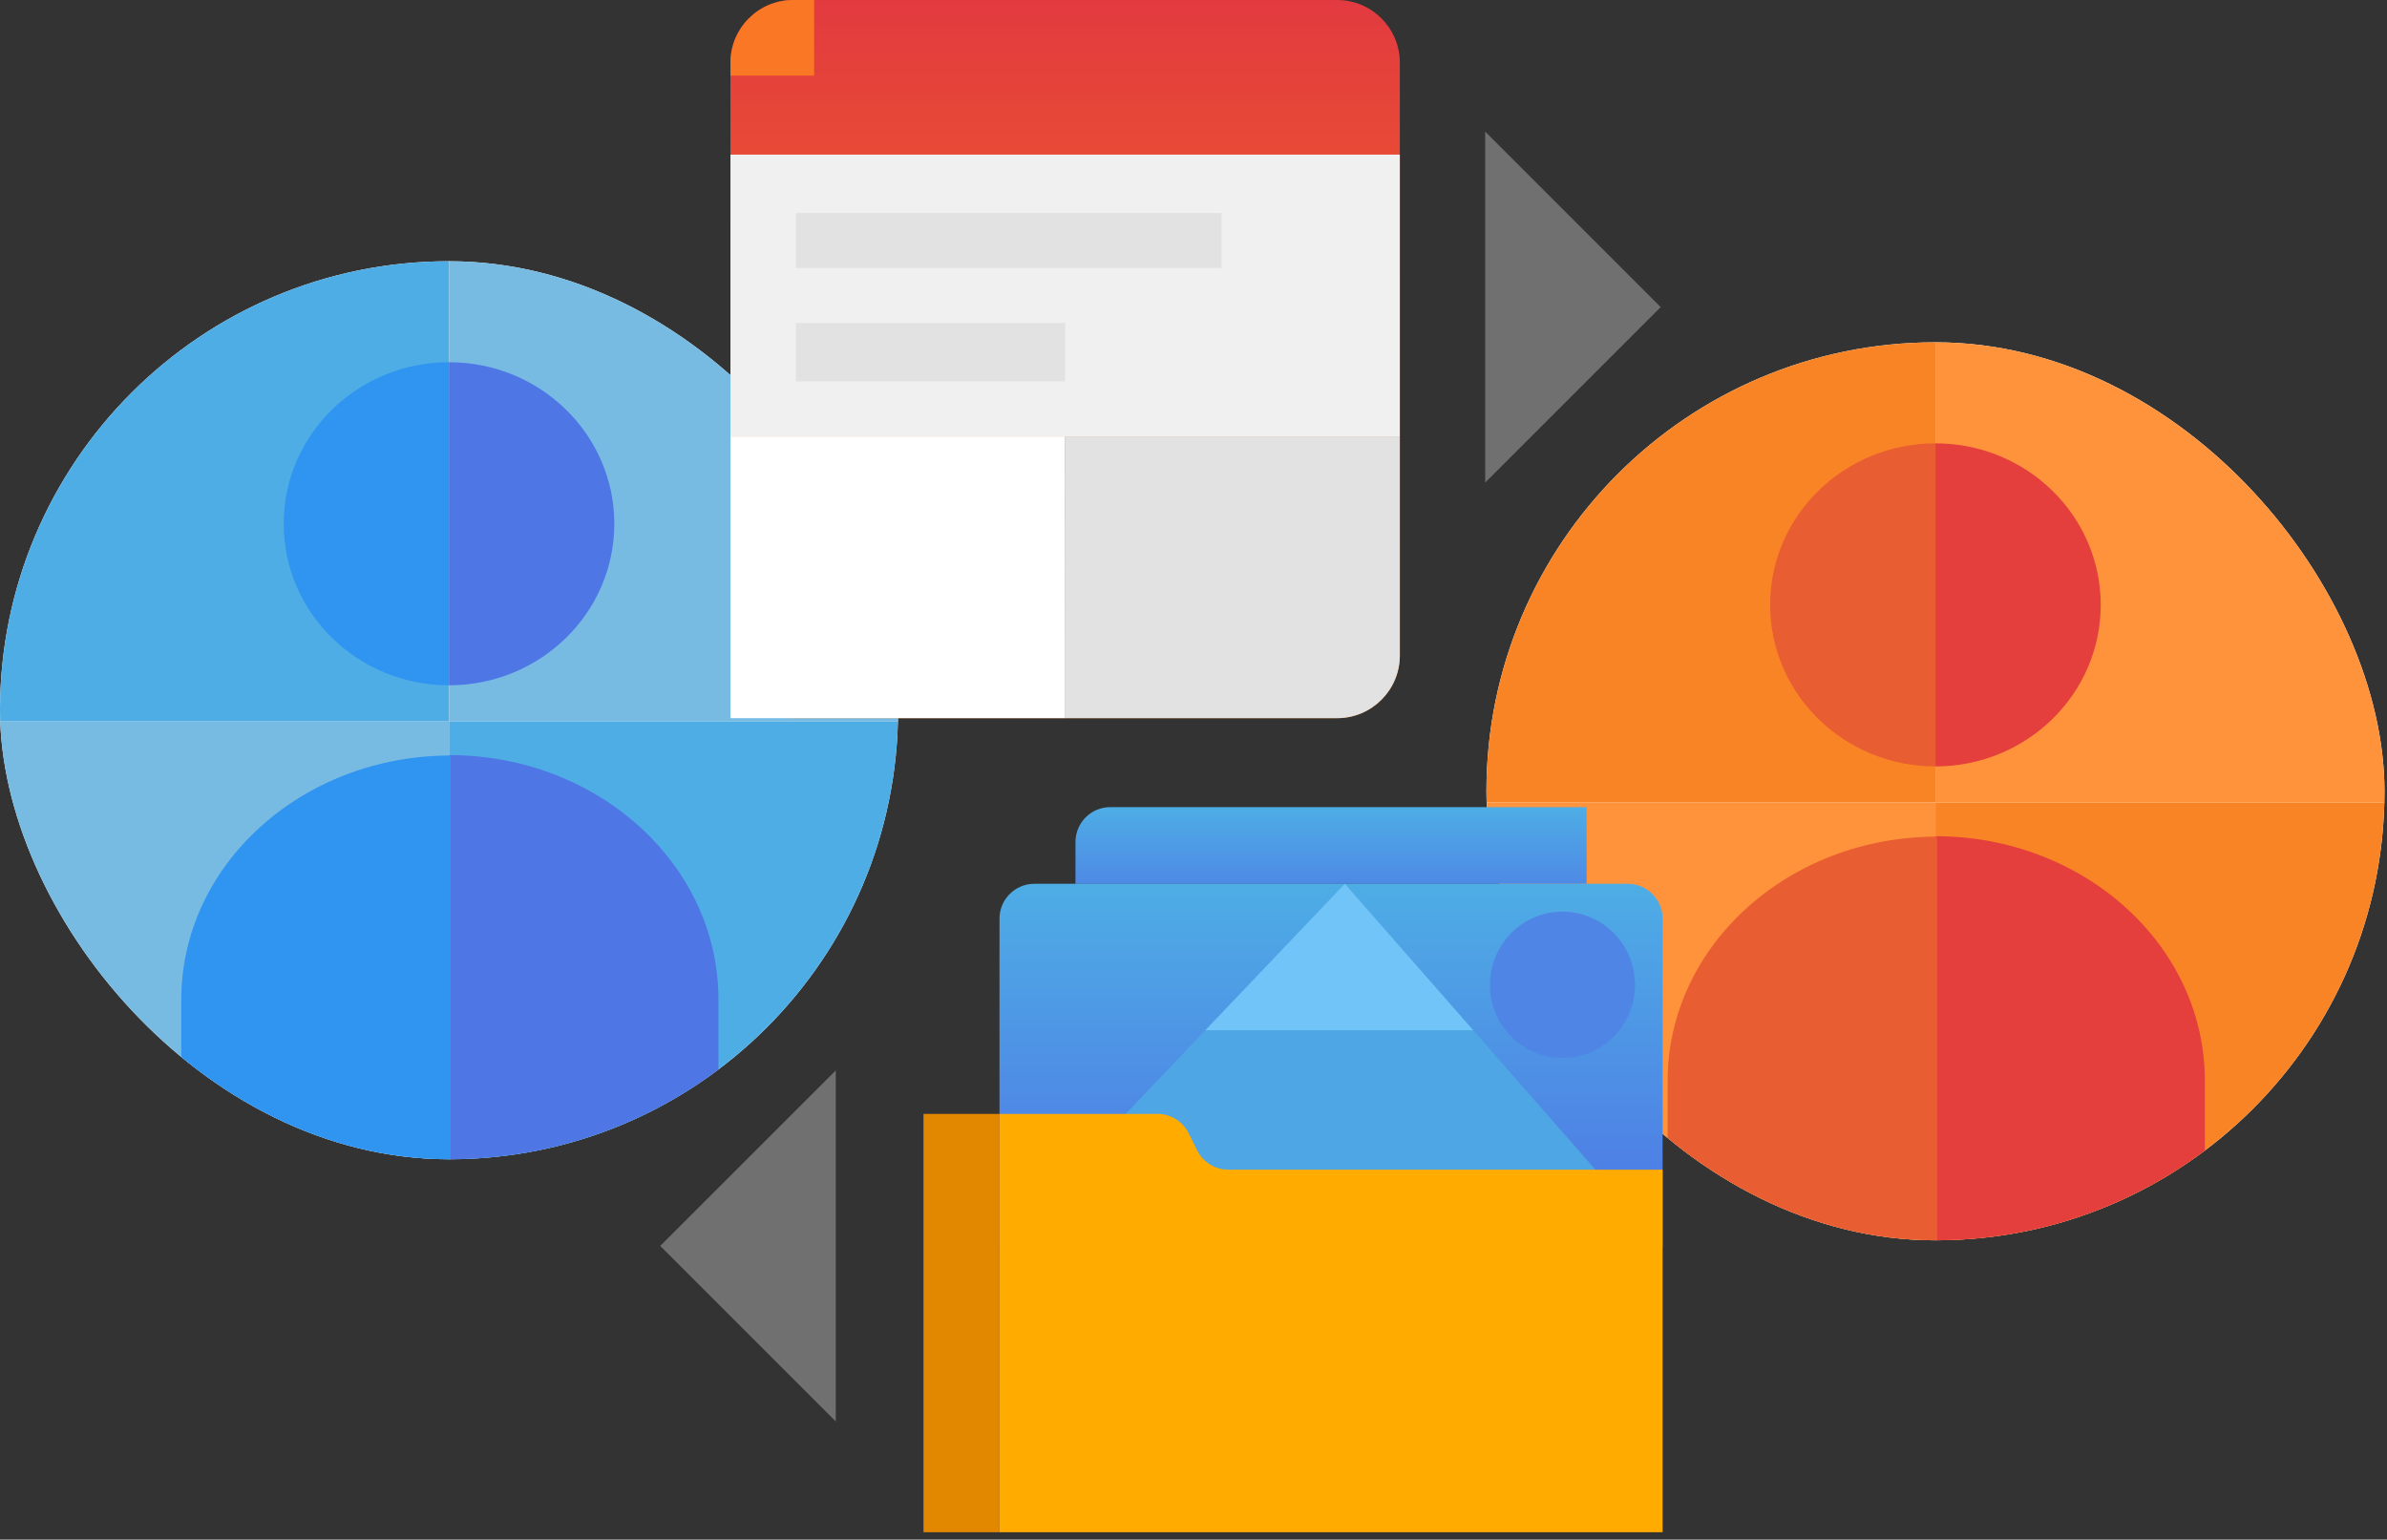
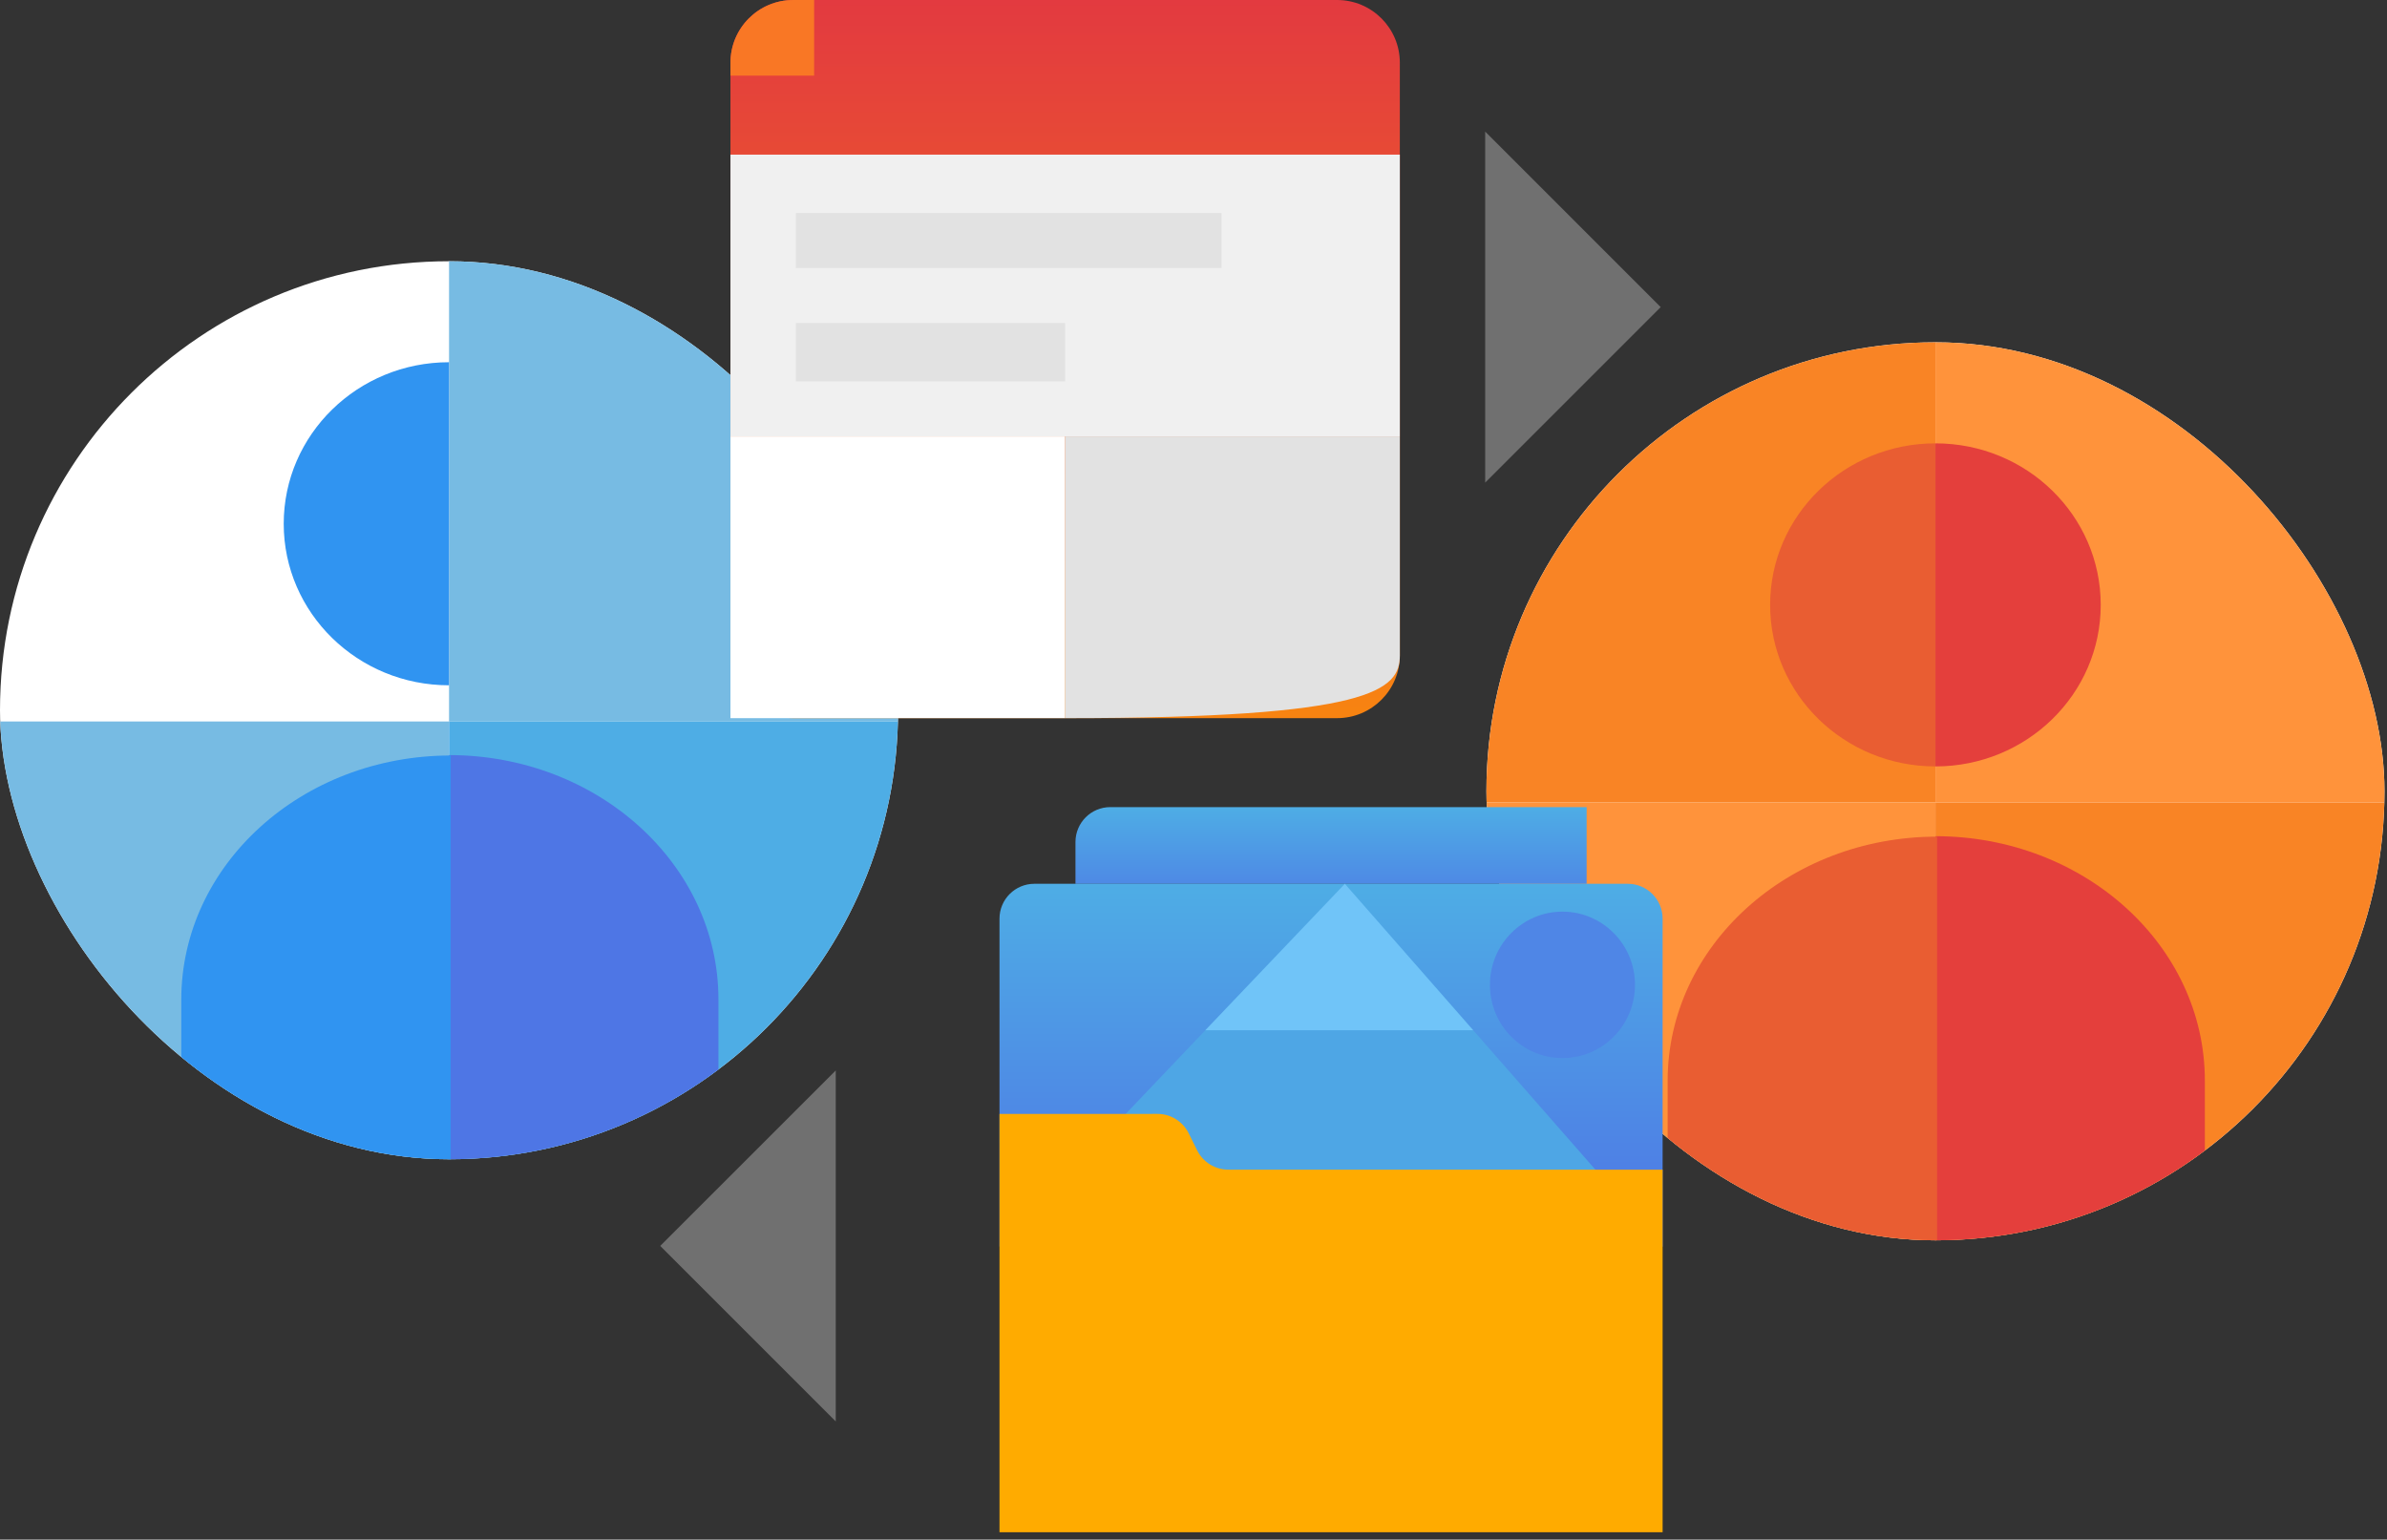
<svg xmlns="http://www.w3.org/2000/svg" width="293" height="189" viewBox="0 0 293 189" fill="none">
  <rect x="0" y="0" width="293" height="189" fill="#333333" stroke="none" />
  <g clip-path="url(#clip0_1064_18469)">
    <rect y="32.068" width="110.236" height="110.236" rx="55.118" fill="white" />
-     <path d="M55.116 1.752H-30.316V88.563H55.116V1.752Z" fill="#4EADE5" />
    <path d="M55.116 88.564H-30.316V172.619H55.116V88.564Z" fill="#77BBE3" />
    <path d="M140.552 1.752L55.119 1.752V88.563H140.552V1.752Z" fill="#77BBE3" />
    <path d="M140.552 88.564H55.119V172.619H140.552V88.564Z" fill="#4EADE5" />
    <path d="M55.115 172.612H88.186V122.674C88.186 106.115 73.379 92.691 55.115 92.691V172.612Z" fill="#4E76E5" />
    <path d="M55.323 172.663H22.252V122.721C22.252 106.164 37.058 92.742 55.323 92.742V172.663Z" fill="#3094F1" />
    <path d="M55.117 84.123C43.91 84.123 34.826 75.245 34.826 64.294C34.826 53.343 43.91 44.465 55.117 44.465V84.123Z" fill="#3094F1" />
-     <path d="M55.116 84.123C66.322 84.123 75.406 75.245 75.406 64.294C75.406 53.343 66.322 44.465 55.116 44.465V84.123Z" fill="#4E76E5" />
  </g>
  <g clip-path="url(#clip1_1064_18469)">
    <rect x="182.455" y="42.02" width="110.236" height="110.236" rx="55.118" fill="white" />
    <path d="M237.572 11.707H152.139V98.518H237.572V11.707Z" fill="#F98425" />
    <path d="M237.572 98.518H152.139V182.572H237.572V98.518Z" fill="#FF933B" />
    <path d="M323.005 11.707H237.572V98.518H323.005V11.707Z" fill="#FF933B" />
    <path d="M323.005 98.518H237.572V182.572H323.005V98.518Z" fill="#F98425" />
    <path d="M237.57 182.569H270.641V132.631C270.641 116.072 255.834 102.648 237.57 102.648V182.569Z" fill="#E43F3C" />
    <path d="M237.772 182.622H204.701V132.68C204.701 116.123 219.508 102.701 237.772 102.701V182.622Z" fill="#E95D32" />
    <path d="M237.57 94.082C226.364 94.082 217.279 85.204 217.279 74.253C217.279 63.302 226.364 54.424 237.57 54.424V94.082Z" fill="#E95D32" />
    <path d="M237.571 94.082C248.777 94.082 257.861 85.204 257.861 74.253C257.861 63.302 248.777 54.424 237.571 54.424V94.082Z" fill="#E43F3C" />
  </g>
  <path fill-rule="evenodd" clip-rule="evenodd" d="M89.662 7.703C89.662 3.449 93.111 0 97.365 0H164.125C168.379 0 171.828 3.449 171.828 7.703V80.454C171.828 84.708 168.379 88.157 164.125 88.157H97.365C93.111 88.157 89.662 84.708 89.662 80.454V7.703Z" fill="url(#paint0_linear_1064_18469)" />
  <path d="M130.745 53.57H89.662V88.158H130.745V53.57Z" fill="white" />
  <path d="M171.828 18.982H89.662V53.57H171.828V18.982Z" fill="#F0F0F0" />
  <path d="M99.933 0.002H97.365C93.111 0.002 89.662 3.451 89.662 7.705V9.282H99.933V0.002Z" fill="#F97725" />
-   <path d="M171.827 53.57H130.744V88.158H164.124C168.378 88.158 171.827 84.709 171.827 80.455V53.57Z" fill="#E2E2E2" />
+   <path d="M171.827 53.57H130.744V88.158C168.378 88.158 171.827 84.709 171.827 80.455V53.57Z" fill="#E2E2E2" />
  <path d="M149.944 26.152H97.697V32.901H149.944V26.152Z" fill="#E2E2E2" />
  <path d="M130.742 39.648H97.697V46.819H130.742V39.648Z" fill="#E2E2E2" />
  <path d="M132.012 103.358C132.012 100.994 133.928 99.078 136.291 99.078H194.756V108.493H132.012V103.358Z" fill="url(#paint1_linear_1064_18469)" />
  <path d="M122.686 112.77C122.686 110.406 124.602 108.49 126.965 108.49H199.804C202.167 108.49 204.083 110.406 204.083 112.77V152.997H122.686V112.77Z" fill="url(#paint2_linear_1064_18469)" />
  <path d="M165.08 108.49L122.686 152.997H204.083L165.08 108.49Z" fill="#4EA6E5" />
  <ellipse cx="191.79" cy="120.897" rx="8.903" ry="8.987" fill="#4F86E6" />
  <path d="M180.827 126.463H147.957L165.077 108.49L180.827 126.463Z" fill="#70C4F8" />
-   <rect x="113.359" y="188.092" width="51.353" height="9.327" transform="rotate(-90 113.359 188.092)" fill="#E28800" />
  <path d="M122.686 136.74V188.09H204.083V143.583H150.778C149.151 143.583 147.665 142.661 146.943 141.203L145.91 139.117C145.187 137.659 143.701 136.737 142.074 136.737L122.686 136.74Z" fill="#FFAB00" />
  <path d="M182.303 16.154L203.848 37.699L182.303 59.244V16.154Z" fill="white" fill-opacity="0.3" />
  <path d="M102.588 174.488L81.043 152.943L102.588 131.399L102.588 174.488Z" fill="white" fill-opacity="0.3" />
  <defs>
    <linearGradient id="paint0_linear_1064_18469" x1="94.655" y1="-2.264" x2="94.655" y2="119.748" gradientUnits="userSpaceOnUse">
      <stop stop-color="#E23841" />
      <stop offset="1" stop-color="#FF9E00" />
    </linearGradient>
    <linearGradient id="paint1_linear_1064_18469" x1="170.734" y1="99.078" x2="170.734" y2="118.764" gradientUnits="userSpaceOnUse">
      <stop stop-color="#4EADE5" />
      <stop offset="1" stop-color="#4E63E5" />
    </linearGradient>
    <linearGradient id="paint2_linear_1064_18469" x1="172.919" y1="108.49" x2="172.919" y2="166.622" gradientUnits="userSpaceOnUse">
      <stop stop-color="#4EADE5" />
      <stop offset="1" stop-color="#4E63E5" />
    </linearGradient>
    <clipPath id="clip0_1064_18469">
      <rect y="32.068" width="110.236" height="110.236" rx="55.118" fill="white" />
    </clipPath>
    <clipPath id="clip1_1064_18469">
      <rect x="182.455" y="42.02" width="110.236" height="110.236" rx="55.118" fill="white" />
    </clipPath>
  </defs>
</svg>